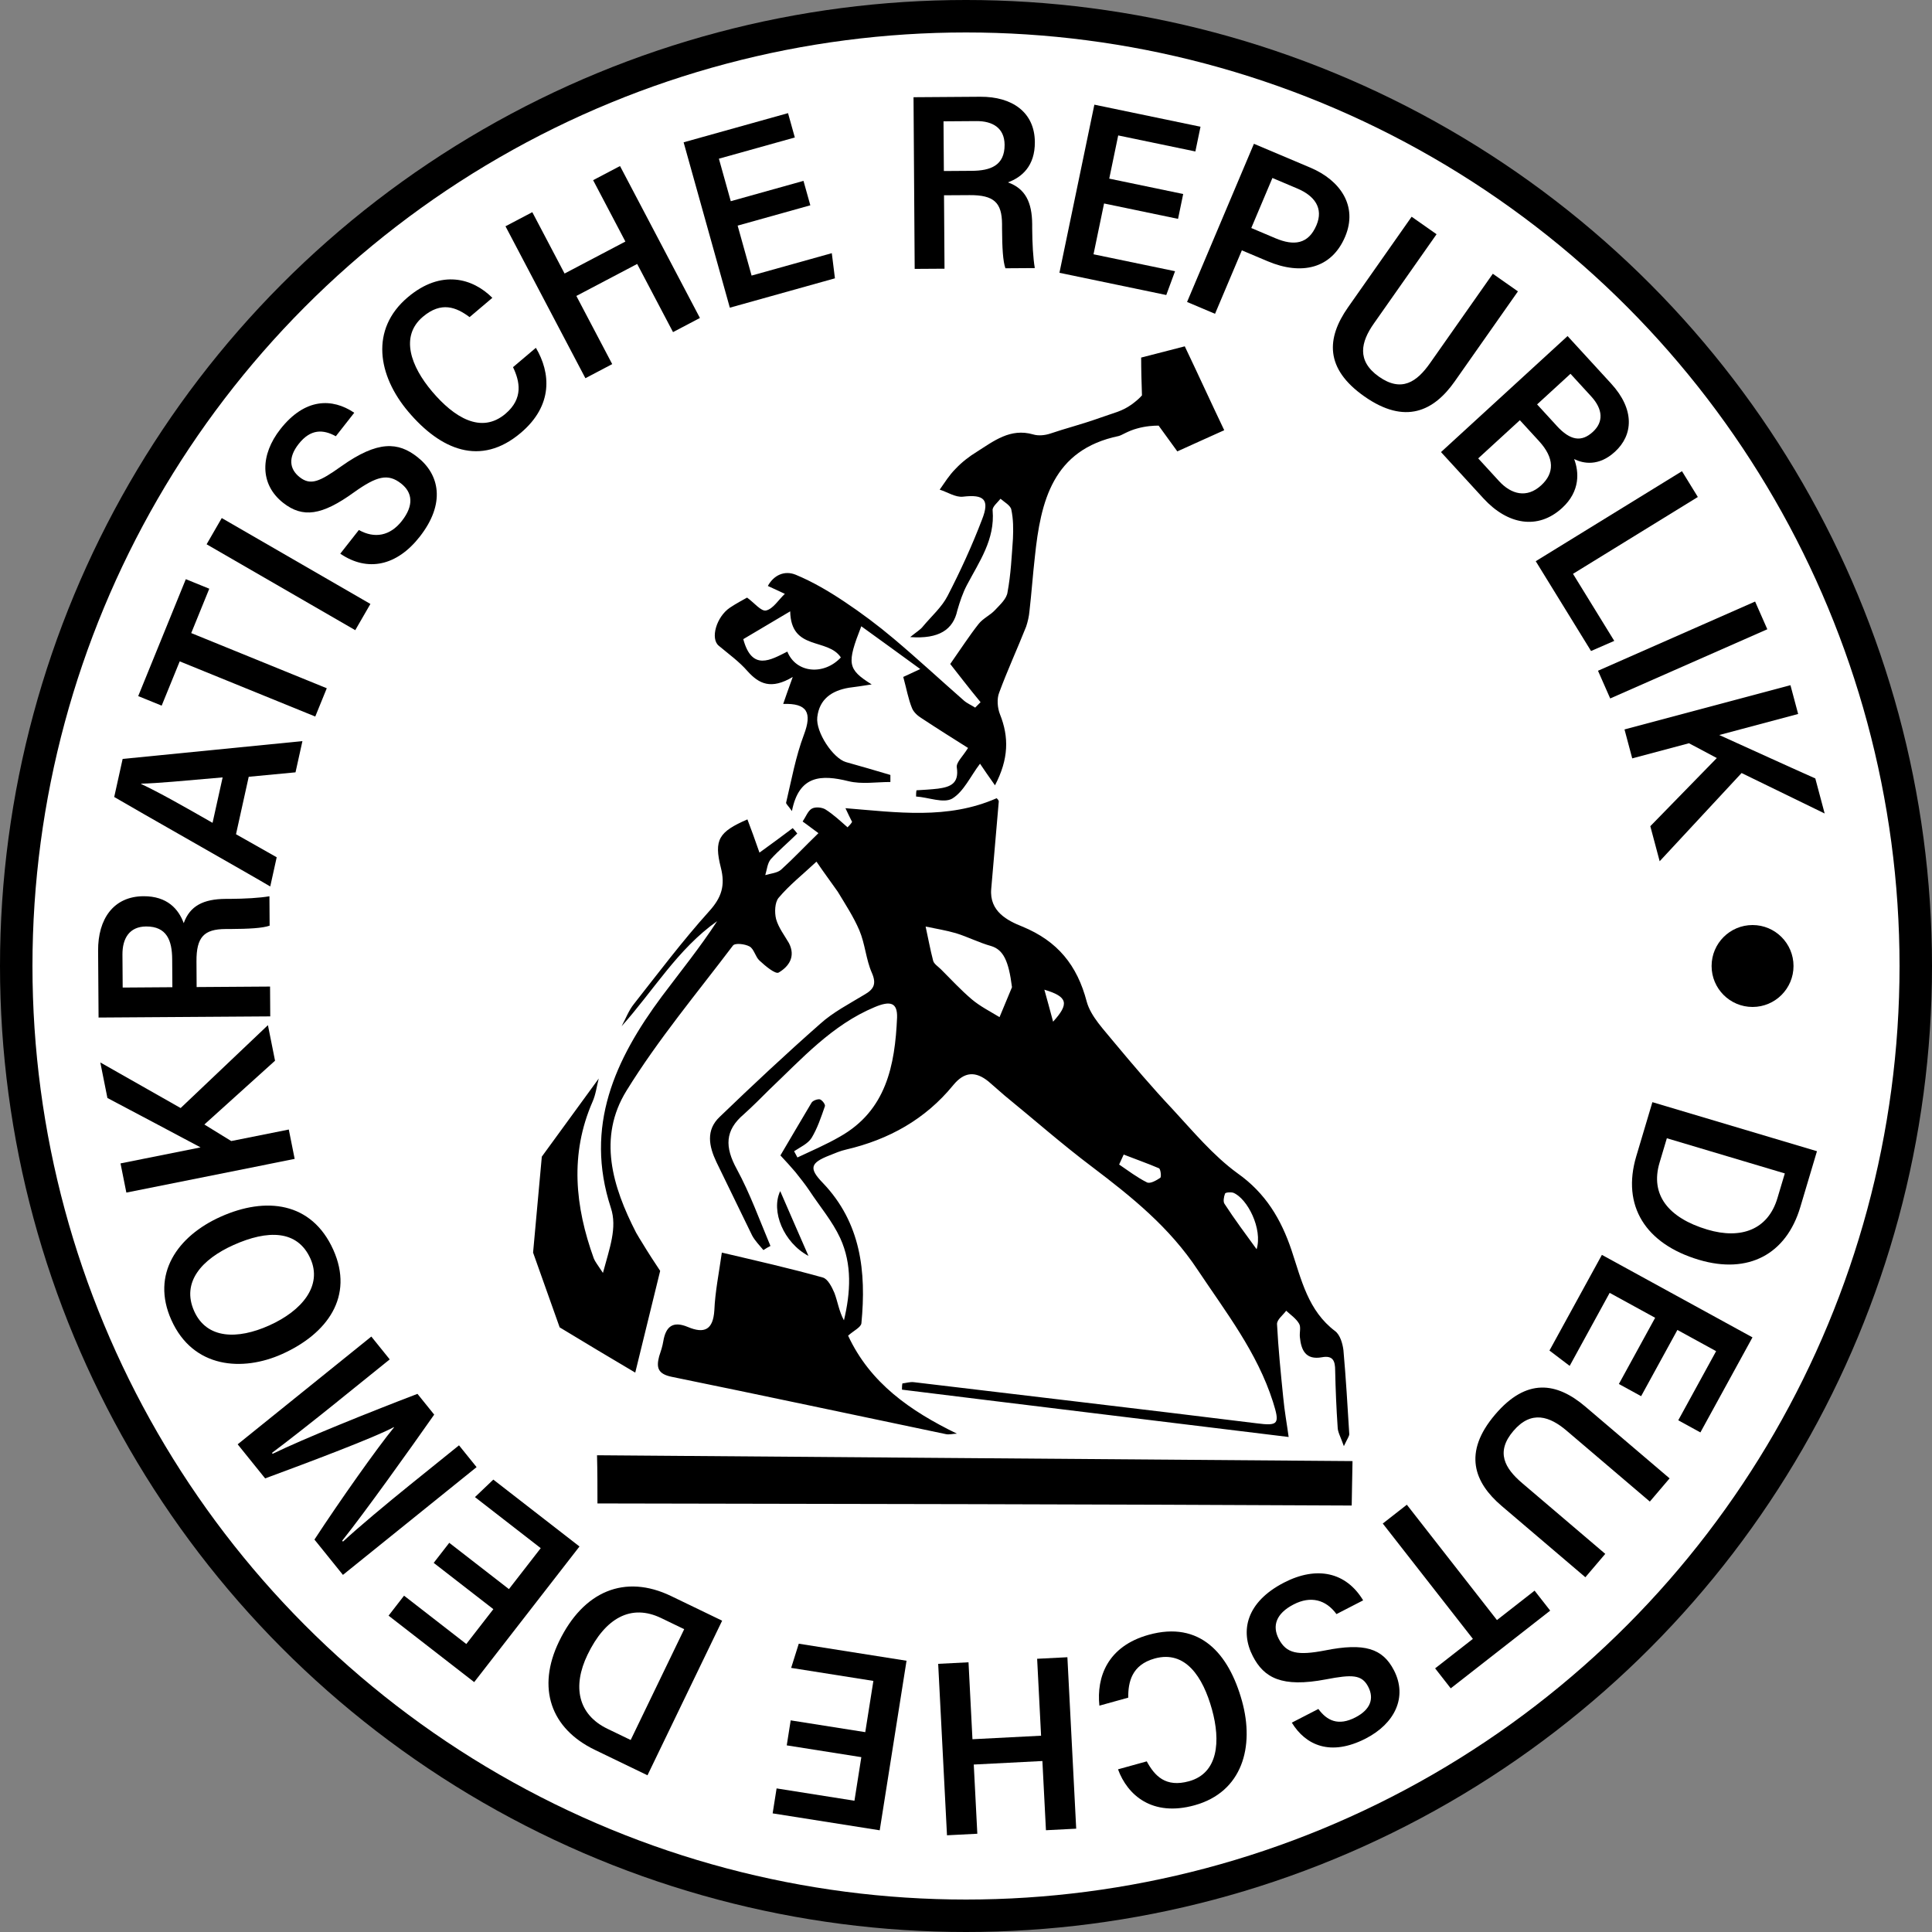
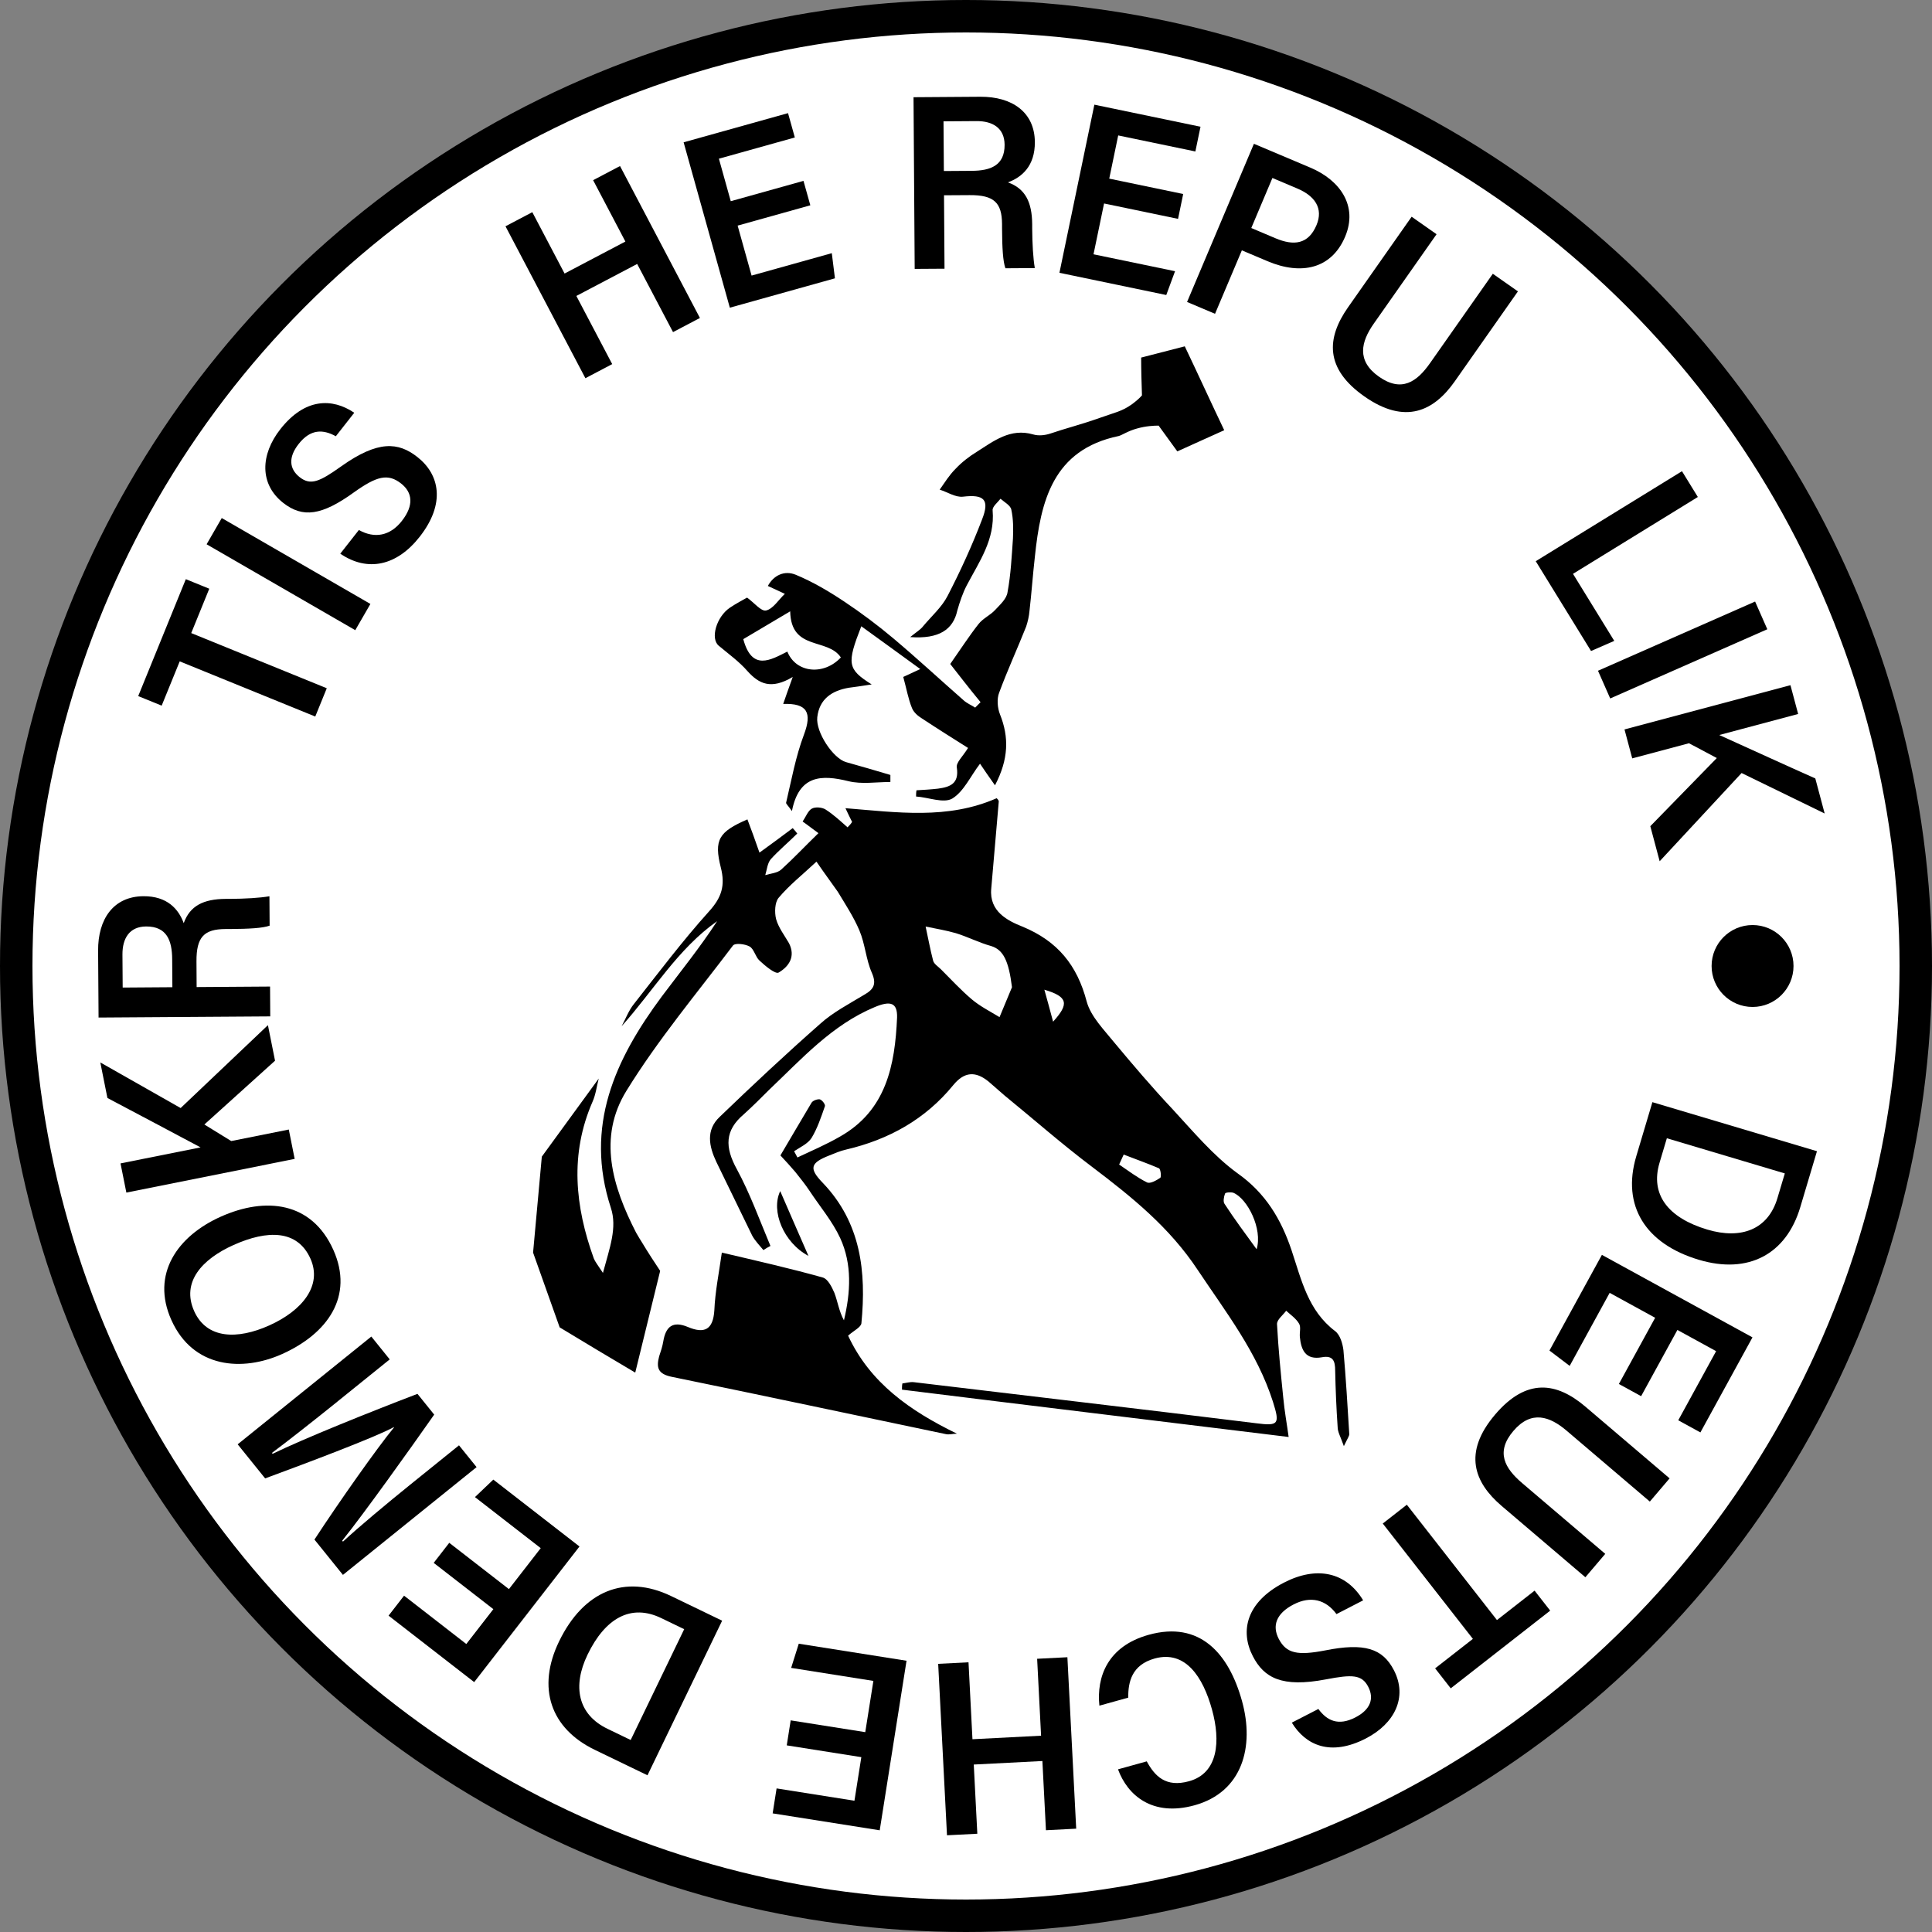
<svg xmlns="http://www.w3.org/2000/svg" id="_레이어_2" data-name="레이어 2" viewBox="0 0 500 500">
  <rect x="0" y="0" width="500" height="500" fill="#808080" stroke="none" />
  <defs>
    <style>
      .cls-1 {
        fill: #fff;
      }
    </style>
  </defs>
  <g id="_레이어_1-2" data-name="레이어 1">
    <g>
      <circle cx="250" cy="250" r="250" />
      <circle class="cls-1" cx="250" cy="250" r="241.6" />
      <g>
        <path d="m470.23,297.93l-4.32,14.49c-3.63,12.18-13.43,17.43-26.22,13.62-13.87-4.13-20.03-14.01-16.23-26.78l4.18-14.02,42.58,12.69Zm-38.85-3.35l-1.89,6.33c-2.47,8.28,2.26,14.29,12.38,17.31,8.76,2.61,15.71-.02,18.13-8.15l1.91-6.39-30.52-9.1Z" />
        <path d="m418.96,358.18l9.39-17.14-11.77-6.45-10.35,18.9-5.23-3.97,13.57-24.76,38.97,21.35-13.48,24.6-5.73-3.14,9.8-17.89-10.02-5.49-9.39,17.14-5.75-3.15Z" />
        <path d="m426.97,388.6l-21.52-18.33c-4.34-3.7-9.13-5.42-13.79.06-4.64,5.44-2.25,9.64,2.27,13.49l21.51,18.32-5.15,6.05-21.67-18.46c-7.1-6.05-10.1-13.76-1.68-23.65,8.13-9.55,15.92-8.37,23.36-2.04l21.79,18.56-5.11,6Z" />
        <path d="m387.4,419.28l9.75-7.62,4.04,5.17-25.74,20.11-4.04-5.17,9.77-7.63-23.32-29.85,6.23-4.87,23.32,29.85Z" />
        <path d="m345.88,417.73c-2.76-3.78-6.71-4.77-11.08-2.51-4.58,2.36-5.59,5.56-3.87,8.9,1.99,3.86,4.95,4.36,12,3.01,10.15-2.03,14.89-.55,17.82,5.14,3.59,6.96.18,13.81-7.28,17.65-9.14,4.71-15.57,1.75-19.15-4.1l6.87-3.54c2.23,3.03,5.15,4.47,9.59,2.18,3.91-2.02,4.89-4.87,3.32-7.91-1.65-3.21-4.2-3.22-10.94-1.93-11.48,2.19-16.06-.43-18.94-6.02-3.34-6.49-1.68-13.99,8.07-19.02,8.47-4.37,16.06-2.75,20.49,4.59l-6.91,3.56Z" />
        <path d="m284.52,441.43c-.77-7.42,2.1-15.39,12.78-18.35,13.17-3.65,20.68,4.73,24.13,17.15,3.27,11.81.12,23.53-12.26,26.97-10.97,3.04-17.38-2.61-19.83-9.3l7.44-2.06c2.06,3.78,4.89,6.82,10.95,5.14,7.58-2.1,8.19-10.41,5.93-18.57-2.34-8.44-6.87-15.39-14.83-13.19-5.94,1.65-6.89,6.11-6.84,10.13l-7.46,2.07Z" />
        <path d="m278.52,473.26l-7.83.4-.92-17.91-17.76.91.92,17.91-7.85.4-2.28-44.37,7.85-.4,1.02,19.91,17.76-.91-1.02-19.91,7.83-.4,2.28,44.37Z" />
        <path d="m204.63,445.23l19.3,3.05,2.1-13.26-21.28-3.37,1.97-6.26,27.89,4.41-6.94,43.88-27.71-4.38,1.02-6.46,20.15,3.19,1.78-11.28-19.3-3.05,1.02-6.48Z" />
        <path d="m167.56,459.44l-13.62-6.58c-11.45-5.53-15.07-16.04-9.26-28.05,6.3-13.03,17.03-17.54,29.03-11.74l13.18,6.36-19.32,40.01Zm9.51-37.81l-5.95-2.87c-7.78-3.76-14.47-.05-19.06,9.46-3.98,8.23-2.49,15.5,5.15,19.19l6.01,2.9,13.85-28.68Z" />
        <path d="m116.27,399.28l15.44,11.98,8.23-10.6-17.02-13.21,4.75-4.53,22.3,17.31-27.25,35.1-22.16-17.2,4.01-5.17,16.11,12.51,7-9.02-15.44-11.98,4.02-5.18Z" />
        <path d="m87.32,362.74c-6.06,4.88-13.01,10.35-16.94,13.27l.18.23c8.11-3.94,25.06-10.77,37.48-15.51l4.33,5.37c-6.34,9.05-18.14,25.56-23.81,32.63l.2.24c3.8-3.54,11.25-9.77,17.21-14.58l12.82-10.34,4.55,5.64-34.59,27.89-7.37-9.14c6.51-9.97,16.35-23.89,20.59-29.03l-.05-.07c-4.67,2.57-21.98,9.09-33.3,13.27l-7.11-8.82,34.59-27.89,4.76,5.91-13.53,10.91Z" />
        <path d="m57.1,314.89c11.66-5.23,23.56-3.9,29.16,8.56,5.41,12.06-1.52,21.71-13.26,26.98-10.2,4.58-23.02,3.75-28.65-8.81-5.34-11.88,1.58-21.72,12.75-26.73Zm12.56,28.14c8.58-3.85,13.81-10.33,10.68-17.3-3.36-7.48-11.09-7.48-19.93-3.51-8.08,3.63-13.55,9.56-10.15,17.12,3.25,7.23,11.2,7.37,19.4,3.69Z" />
        <path d="m32.7,308.64l-1.51-7.55,20.71-4.15c-6.74-3.56-17.04-9.09-24.1-12.78l-1.84-9.2,20.79,11.8,22.59-21.45,1.84,9.2-18.29,16.51,6.95,4.28,14.9-2.98,1.52,7.6-43.57,8.72Z" />
        <path d="m50.9,255.45l18.99-.13.05,7.72-44.43.3-.12-17.29c-.06-8.2,3.97-14.06,11.73-14.11,6.18-.04,9.1,3.35,10.43,6.97,1.6-4.5,5.13-6.24,10.83-6.28h1.04c4-.03,7.78-.24,10.31-.68l.05,7.61c-1.83.64-5.21.84-10.39.87h-1.07c-5.5.04-7.51,2.06-7.47,8.38l.04,6.63Zm-6.29.04l-.05-7.25c-.03-4.82-1.38-8.5-6.75-8.47-4.33.03-6.15,3.09-6.12,7.29l.06,8.52,12.86-.09Z" />
-         <path d="m61.08,215.9l10.53,5.96-1.67,7.56c-3.9-2.35-35.95-20.52-40.38-23.16l2.18-9.85,46.53-4.61-1.79,8.08-12.11,1.15-3.29,14.87Zm-3.46-14.71c-10.28.9-17.02,1.54-21.08,1.62l-.02.08c4.68,2.19,10.96,5.75,18.49,10.06l2.61-11.77Z" />
        <path d="m46.51,171.16l-4.67,11.46-6.07-2.47,12.32-30.26,6.07,2.47-4.67,11.48,35.08,14.28-2.98,7.32-35.08-14.28Z" />
        <path d="m57.39,134.07l38.47,22.23-3.92,6.79-38.47-22.23,3.92-6.79Z" />
        <path d="m92.87,137.16c4.08,2.29,8.09,1.54,11.12-2.33,3.18-4.05,2.77-7.38-.19-9.7-3.41-2.68-6.31-1.9-12.16,2.26-8.38,6.07-13.31,6.7-18.35,2.75-6.16-4.84-5.92-12.47-.73-19.08,6.35-8.09,13.43-8.08,19.12-4.24l-4.77,6.08c-3.29-1.82-6.55-1.92-9.63,2.01-2.72,3.46-2.42,6.46.27,8.58,2.84,2.23,5.16,1.18,10.75-2.8,9.53-6.77,14.78-6.3,19.72-2.41,5.74,4.5,7.36,12.02.58,20.65-5.89,7.5-13.45,9.19-20.54,4.36l4.8-6.11Z" />
-         <path d="m138.69,90.02c3.8,6.42,4.54,14.86-3.92,22.01-10.43,8.83-20.76,4.37-29.09-5.47-7.92-9.35-9.96-21.32-.16-29.62,8.69-7.36,16.88-4.9,21.9.14l-5.89,4.99c-3.45-2.57-7.3-4.14-12.09-.09-6,5.08-3.08,12.88,2.39,19.34,5.66,6.68,12.68,11.1,18.98,5.77,4.7-3.98,3.7-8.43,1.96-12.07l5.91-5Z" />
        <path d="m130.82,58.56l6.94-3.65,8.35,15.88,15.74-8.28-8.35-15.88,6.96-3.66,20.68,39.32-6.96,3.66-9.28-17.64-15.74,8.28,9.28,17.64-6.94,3.65-20.68-39.32Z" />
        <path d="m209.72,53.13l-18.82,5.26,3.61,12.93,20.76-5.8.81,6.51-27.2,7.6-11.96-42.8,27.02-7.55,1.76,6.3-19.65,5.49,3.07,11,18.82-5.26,1.77,6.32Z" />
        <path d="m244.31,50.55l.13,18.99-7.72.05-.3-44.43,17.29-.12c8.2-.05,14.06,3.97,14.11,11.73.04,6.18-3.35,9.1-6.97,10.43,4.5,1.6,6.24,5.13,6.28,10.83v1.04c.03,4,.24,7.78.68,10.31l-7.61.05c-.64-1.83-.84-5.21-.87-10.39v-1.07c-.04-5.5-2.06-7.51-8.38-7.47l-6.63.04Zm-.04-6.29l7.25-.05c4.82-.03,8.5-1.38,8.47-6.75-.03-4.33-3.09-6.15-7.29-6.12l-8.52.06.09,12.86Z" />
        <path d="m304.87,56.64l-19.14-3.98-2.73,13.15,21.1,4.38-2.27,6.16-27.65-5.75,9.04-43.51,27.47,5.71-1.33,6.4-19.97-4.15-2.32,11.18,19.14,3.98-1.33,6.42Z" />
        <path d="m324.51,37.21l14.62,6.18c7.67,3.24,12.36,9.88,8.99,17.86-3.53,8.35-11.37,10.03-20.05,6.36l-6.68-2.82-6.94,16.42-7.24-3.06,17.3-40.93Zm-.68,21.8l6.26,2.65c4.75,2.01,8.51,1.58,10.61-3.38,1.86-4.39-.46-7.59-4.95-9.49l-6.45-2.73-5.47,12.95Z" />
        <path d="m371.78,60.62l-16.25,23.14c-3.28,4.67-4.54,9.59,1.35,13.73,5.85,4.11,9.81,1.34,13.22-3.52l16.24-23.12,6.5,4.56-16.36,23.3c-5.36,7.63-12.76,11.34-23.39,3.88-10.26-7.21-9.82-15.07-4.21-23.07l16.45-23.43,6.45,4.53Z" />
-         <path d="m405.69,86.98l11.26,12.28c6.18,6.74,5.72,13.33,1,17.65-4.19,3.85-8.18,3.08-10.56,1.9,1.23,3.22,1.66,8.28-3.11,12.65-6.29,5.77-14.12,4.33-20.36-2.47l-10.99-11.99,32.75-30.02Zm-23.13,31.65l5.39,5.88c3.12,3.41,7.16,4.53,10.9,1.1,3.45-3.16,3.49-7.04-.55-11.45l-4.96-5.41-10.78,9.88Zm20.3-8.44c3.54,3.86,6.43,4.28,9.37,1.58,2.81-2.57,2.61-5.86-.42-9.17l-5.37-5.86-8.64,7.92,5.07,5.53Z" />
        <path d="m435.29,121.94l4.11,6.68-32.31,19.89,10.68,17.35-6.01,2.62-14.31-23.24,37.84-23.29Z" />
        <path d="m457.38,162.85l-40.66,17.91-3.16-7.17,40.66-17.91,3.16,7.17Z" />
-         <path d="m463.37,177.34l1.99,7.44-20.42,5.44c6.95,3.13,17.58,8.01,24.86,11.24l2.42,9.07-21.5-10.47-21.2,22.83-2.42-9.07,17.21-17.64-7.21-3.83-14.68,3.92-2-7.49,42.94-11.45Z" />
+         <path d="m463.37,177.34l1.99,7.44-20.42,5.44c6.95,3.13,17.58,8.01,24.86,11.24l2.42,9.07-21.5-10.47-21.2,22.83-2.42-9.07,17.21-17.64-7.21-3.83-14.68,3.92-2-7.49,42.94-11.45" />
      </g>
      <circle cx="453.56" cy="250" r="10.6" />
      <g id="_레이어_2-2" data-name=" 레이어 2-2">
        <g>
          <path d="m211.27,223.02c-3.55,3.33-6.98,6.02-9.78,9.35-.97,1.18-1.07,3.76-.64,5.48.64,2.26,2.15,4.19,3.33,6.23,1.82,3.55-.11,6.13-2.69,7.63-.86.43-3.44-1.72-4.94-3.12-1.07-.97-1.4-3.01-2.58-3.65s-3.76-.97-4.3-.21c-9.35,12.36-19.35,24.29-27.52,37.52-7.52,12.14-3.65,24.83,2.47,36.76.54.97,1.29,2.15,1.29,2.15,1.94,3.22,3.65,5.8,4.94,7.74-2.15,8.82-4.3,17.63-6.45,26.33-6.56-3.87-13.01-7.74-19.56-11.71-2.26-6.45-4.62-12.9-6.88-19.35.75-8.28,1.51-16.56,2.26-24.83,4.94-6.77,9.78-13.44,14.73-20.21-.54,2.04-.75,4.09-1.61,6.02-5.91,13.54-4.52,27.09.33,40.52.33.86.97,1.61,2.37,3.76,1.72-6.45,3.76-11.71,2.04-16.87-6.88-21.07,1.07-38.37,13.22-54.71,4.84-6.45,9.89-12.68,14.29-19.45-10.21,7.2-16.44,17.95-24.72,27.19,1.07-1.94,1.82-4.09,3.22-5.8,6.34-8.06,12.58-16.34,19.45-23.97,3.22-3.55,4.19-6.67,3.01-11.29-1.82-7.2-.54-9.25,6.88-12.47.97,2.58,1.94,5.16,3.12,8.6,3.12-2.26,5.91-4.3,8.6-6.34.43.43.75.86,1.18,1.4-2.26,2.26-4.73,4.3-6.88,6.67-.86,1.07-.97,2.69-1.4,4.09,1.4-.43,3.12-.54,4.09-1.4,3.22-2.91,6.23-6.13,9.67-9.46-1.51-1.07-2.69-2.04-4.09-3.01.86-1.29,1.4-2.79,2.37-3.33.97-.54,2.69-.33,3.55.21,2.04,1.29,3.87,3.01,5.7,4.62.43-.43.86-.86,1.18-1.4-.54-1.07-1.07-2.15-1.72-3.55,13.33,1.07,26.44,3.01,39.13-2.58.11.11.64.54.54.97-.64,7.52-1.29,14.94-1.94,22.47-.54,5.91,4.3,8.28,8.06,9.78,9.13,3.76,14.19,10,16.66,19.45,1.07,3.87,4.52,7.31,7.2,10.64,4.84,5.8,9.78,11.61,14.94,17.09,5.37,5.8,10.53,12.04,16.87,16.66,7.31,5.16,11.29,11.93,13.98,19.89,2.58,7.74,4.3,15.69,11.29,20.96,1.29.97,1.94,3.22,2.15,4.94.64,7.2,1.07,14.51,1.51,21.71,0,.54-.43,1.07-1.4,3.12-.86-2.47-1.61-3.65-1.61-4.94-.33-4.84-.54-9.78-.64-14.62,0-2.47-.54-3.98-3.44-3.44-4.19.75-5.37-1.82-5.7-5.27-.11-1.18.33-2.58-.21-3.44-.75-1.29-2.15-2.26-3.33-3.33-.86,1.18-2.37,2.26-2.37,3.44.33,6.34.97,12.68,1.61,19.02.33,3.55.97,6.98,1.4,10.21-34.18-4.19-67.18-8.17-100.07-12.25,0-.54,0-1.07.11-1.61.97-.11,1.94-.43,2.91-.33,29.56,3.55,59.12,6.98,88.68,10.64,5.8.75,6.13.21,4.3-5.59-4.09-12.79-12.14-23.11-19.45-34.07-7.31-11.07-17.09-18.92-27.3-26.66-7.85-5.91-15.16-12.36-22.68-18.49-1.4-1.18-2.79-2.47-4.19-3.65-3.33-2.69-6.23-2.58-9.13.97-7.2,8.82-16.66,14.08-27.73,16.66-1.51.33-2.91.97-4.3,1.51-4.94,1.94-5.37,3.33-1.72,7.1,9.89,10.32,11.29,23,10,36.33-.11,1.07-2.04,1.94-3.44,3.22,5.7,12.25,16.02,19.45,28.16,25.36-.97,0-2.04.33-2.91.11-23.65-4.94-47.29-10-70.94-14.83-3.55-.75-3.98-2.37-3.22-5.27.43-1.29.86-2.58,1.07-3.87.64-3.87,2.47-5.37,6.34-3.76,4.3,1.82,6.56.75,6.88-4.3.21-4.84,1.18-9.56,1.94-14.94,9.13,2.15,17.74,4.09,26.12,6.45,1.29.33,2.37,2.47,3.01,3.98.86,2.26,1.18,4.73,2.47,7.1,1.72-7.2,2.15-14.51-.97-21.29-2.04-4.4-5.27-8.17-7.95-12.25-1.07-1.61-2.37-3.22-3.65-4.84-1.18-1.4-2.47-2.79-3.87-4.3,2.37-3.98,5.16-8.82,8.06-13.65.33-.54,1.51-.97,2.15-.86.64.21,1.51,1.4,1.29,1.82-.97,2.79-1.94,5.7-3.44,8.17-.97,1.51-2.91,2.37-4.52,3.44.33.54.54,1.07.86,1.61,3.65-1.72,7.42-3.33,10.96-5.37,12.04-6.77,14.29-18.49,14.83-30.85.11-3.87-1.72-4.4-5.8-2.69-11.07,4.62-18.92,13.44-27.3,21.39-2.15,2.15-4.3,4.3-6.56,6.34-4.94,4.19-4.94,8.49-1.82,14.19,3.44,6.34,5.91,13.22,8.71,19.89-.64.33-1.18.64-1.82,1.07-.97-1.18-2.15-2.37-2.91-3.76-3.12-6.34-6.13-12.68-9.25-19.02-1.94-4.09-2.79-8.28.86-11.71,8.49-8.17,17.09-16.23,26.01-24.08,3.33-3.01,7.52-5.16,11.4-7.52,2.47-1.4,3.22-2.79,1.94-5.7-1.51-3.44-1.72-7.42-3.22-10.96-1.51-3.55-3.65-6.77-5.59-10-1.72-2.47-3.44-4.73-5.48-7.74h-.02Zm50.63,32.46c-.86-6.88-2.26-9.67-5.37-10.64-3.12-.86-6.02-2.37-9.13-3.33-2.58-.75-5.27-1.18-7.85-1.72.64,2.91,1.18,5.91,1.94,8.82.21.86,1.29,1.51,2.04,2.26,2.58,2.58,5.16,5.37,7.95,7.74,2.15,1.82,4.73,3.12,7.2,4.62,1.07-2.58,2.15-5.16,3.22-7.74h0Zm63.31,67.83c1.61-5.27-2.37-13.11-6.02-14.62-.64-.21-2.04-.11-2.15.21-.33.86-.54,2.15-.11,2.69,2.58,3.98,5.48,7.85,8.28,11.71h0Zm-34.4-24.51c-.43.86-.75,1.72-1.18,2.58,2.37,1.61,4.62,3.33,7.2,4.62.86.43,2.47-.54,3.44-1.18.33-.21.11-2.26-.33-2.47-3.01-1.29-6.13-2.37-9.13-3.55h0Zm-20.53-42.67c.75,2.58,1.4,5.16,2.26,8.28,4.19-4.62,3.87-6.45-2.26-8.28Z" />
          <path d="m235.56,164.87c1.72-1.4,2.69-1.94,3.33-2.79,2.15-2.58,4.84-4.94,6.34-7.85,3.33-6.45,6.34-13.01,8.92-19.78,2.04-5.16.54-6.56-4.94-5.91-1.94.21-3.98-1.18-6.02-1.82,1.29-1.82,2.47-3.76,4.09-5.37,1.61-1.72,3.55-3.22,5.48-4.4,4.4-2.79,8.71-6.23,14.62-4.52,1.4.43,3.12.21,4.4-.21,4.09-1.4,7.74-2.26,12.9-4.09,3.55-1.29,5.59-1.61,8.17-3.44,1.18-.86,2.15-1.72,2.69-2.37-.11-3.33-.21-6.56-.21-9.78,3.76-.97,7.52-1.94,11.29-2.91,3.44,7.2,6.77,14.51,10.21,21.71-4.09,1.82-8.06,3.65-12.14,5.48-1.61-2.26-3.22-4.4-4.84-6.67-1.29,0-3.33.11-5.59.75-2.37.64-3.87,1.72-4.73,1.94-17.09,3.55-20.21,16.87-21.71,31.28-.54,4.73-.86,9.46-1.4,14.08-.11,1.29-.43,2.69-.86,3.98-2.26,5.7-4.84,11.29-6.98,17.09-.64,1.61-.43,3.98.21,5.59,2.37,5.91,2.26,11.61-1.29,18.38-1.61-2.26-3.01-4.3-3.87-5.59-2.47,3.22-4.19,7.2-7.2,9.03-2.26,1.29-6.13-.33-9.35-.54,0-.54,0-1.07.11-1.61,1.82-.11,3.76-.21,5.59-.43,3.12-.43,5.48-1.29,4.84-5.48-.21-1.29,1.51-2.79,2.91-5.05-3.76-2.37-7.85-4.94-11.93-7.63-1.07-.64-2.15-1.61-2.58-2.69-.97-2.37-1.4-4.94-2.26-8.06.33-.11,1.82-.86,4.4-2.04-5.48-3.98-10.32-7.52-15.26-11.07-3.76,9.67-3.65,11.07,2.69,15.05-2.58.43-4.3.64-5.91.86-4.4.75-7.63,2.91-8.17,7.63-.43,3.87,4.09,10.64,7.42,11.61,3.76,1.07,7.63,2.15,11.5,3.33v1.82c-3.65,0-7.42.64-10.86-.21-6.98-1.72-12.79-1.61-14.62,7.74-.97-1.4-1.51-1.82-1.51-2.15,1.4-5.91,2.47-11.93,4.62-17.63,2.15-5.7.86-8.17-5.37-7.95.64-1.82,1.29-3.76,2.47-6.98-5.59,3.33-8.71,1.82-11.71-1.51-2.15-2.47-4.84-4.4-7.42-6.56-2.26-1.82-.64-7.52,2.91-9.89,1.61-1.07,3.44-2.04,4.4-2.58,1.82,1.29,3.65,3.65,4.94,3.33,1.82-.43,3.22-2.79,4.84-4.3-1.29-.64-2.58-1.18-4.4-2.04,1.51-2.79,4.3-4.09,7.2-2.91,4.4,1.82,8.6,4.3,12.47,6.88,4.52,3.01,8.82,6.23,12.9,9.67,6.13,5.16,12.04,10.64,18.17,16.02.86.75,1.94,1.18,2.91,1.82l1.4-1.4c-3.01-3.65-5.91-7.42-7.85-9.89,2.79-3.98,4.94-7.31,7.31-10.32,1.18-1.51,3.01-2.26,4.3-3.65s3.01-2.91,3.22-4.62c.86-4.62,1.07-9.25,1.4-13.86.11-2.47.11-5.05-.43-7.52-.21-1.07-1.82-1.94-2.79-2.79-.75.97-2.15,2.04-2.04,3.01.64,7.52-3.44,13.22-6.67,19.35-1.07,2.04-1.82,4.3-2.47,6.56-1.07,4.94-4.73,7.42-12.14,6.88h-.03Zm-17.95,5.27c-3.44-5.16-12.9-1.61-13.11-11.93-4.73,2.79-8.49,5.05-12.14,7.2,2.26,8.38,7.1,5.37,11.4,3.22,2.26,5.59,9.46,6.23,13.86,1.51h0Z" />
-           <path d="m154.62,389.09c0-4.19,0-8.38-.11-12.47,65.14.54,130.28.97,195.52,1.51-.11,3.87-.11,7.63-.21,11.5-65.14-.33-130.17-.43-195.2-.54h0Z" />
          <path d="m209.23,325.03c-6.45-3.44-9.78-11.61-7.31-16.77,2.58,5.91,4.94,11.4,7.31,16.77Z" />
        </g>
      </g>
    </g>
  </g>
</svg>